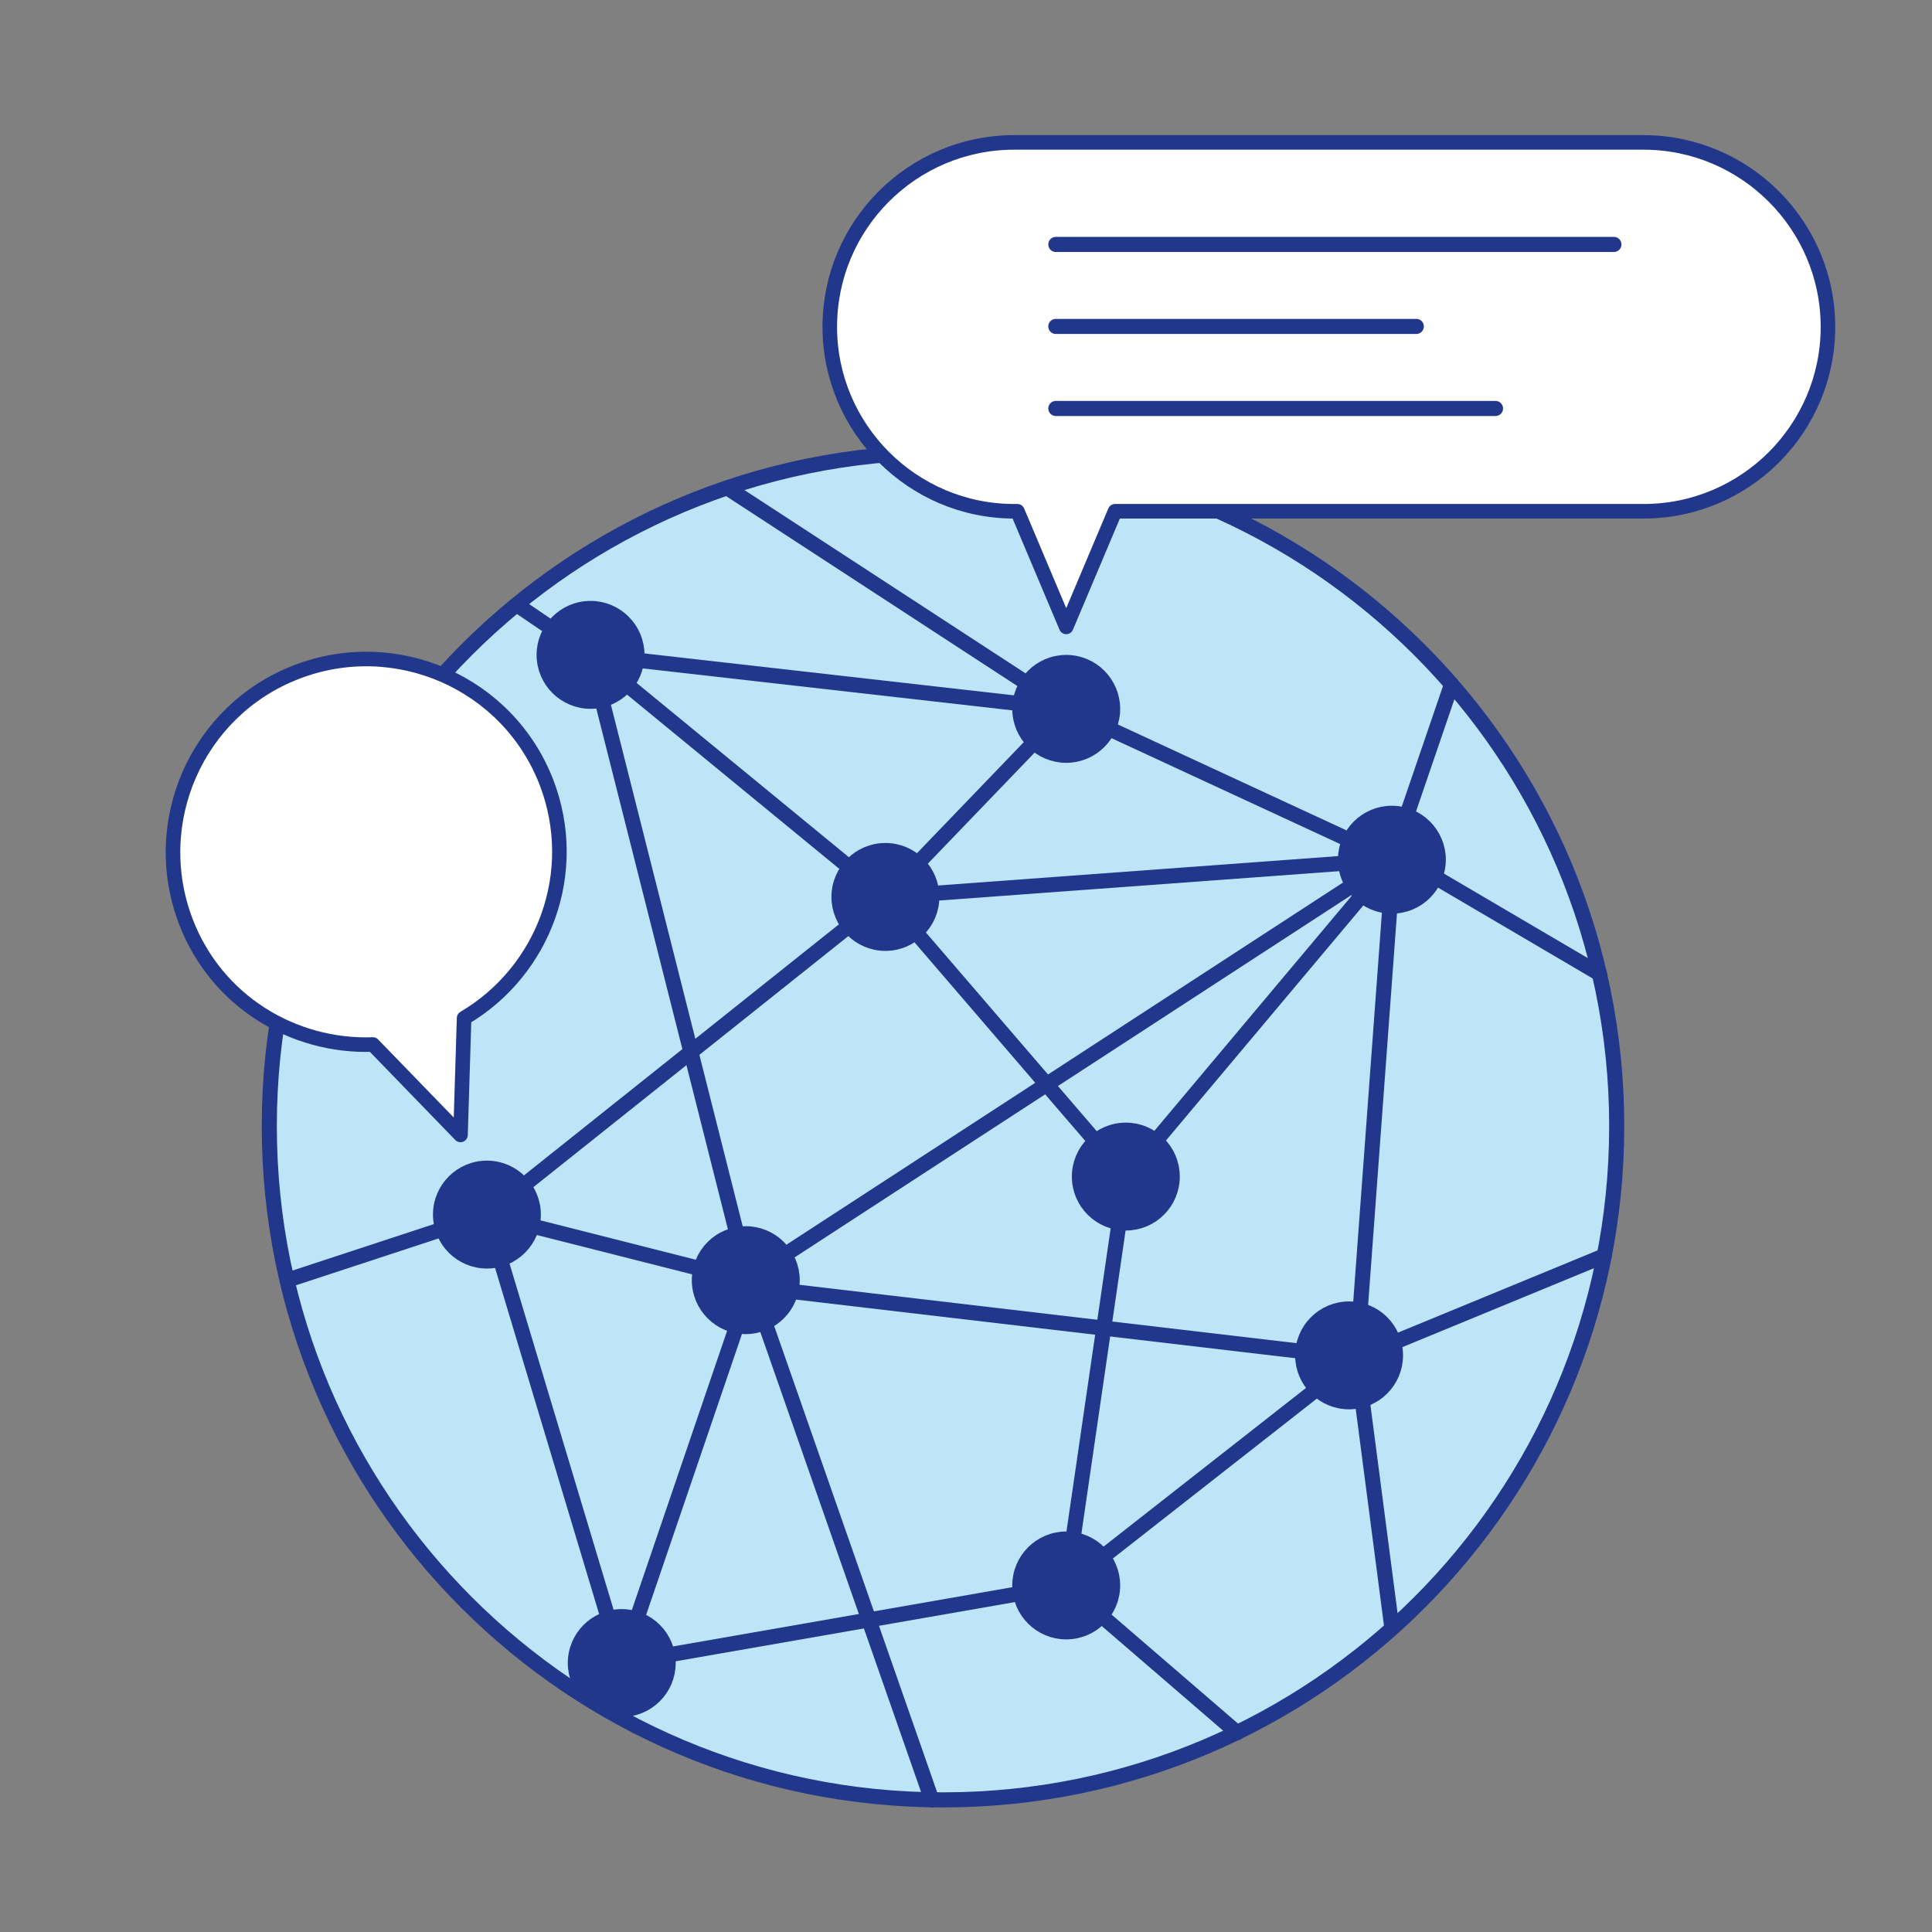
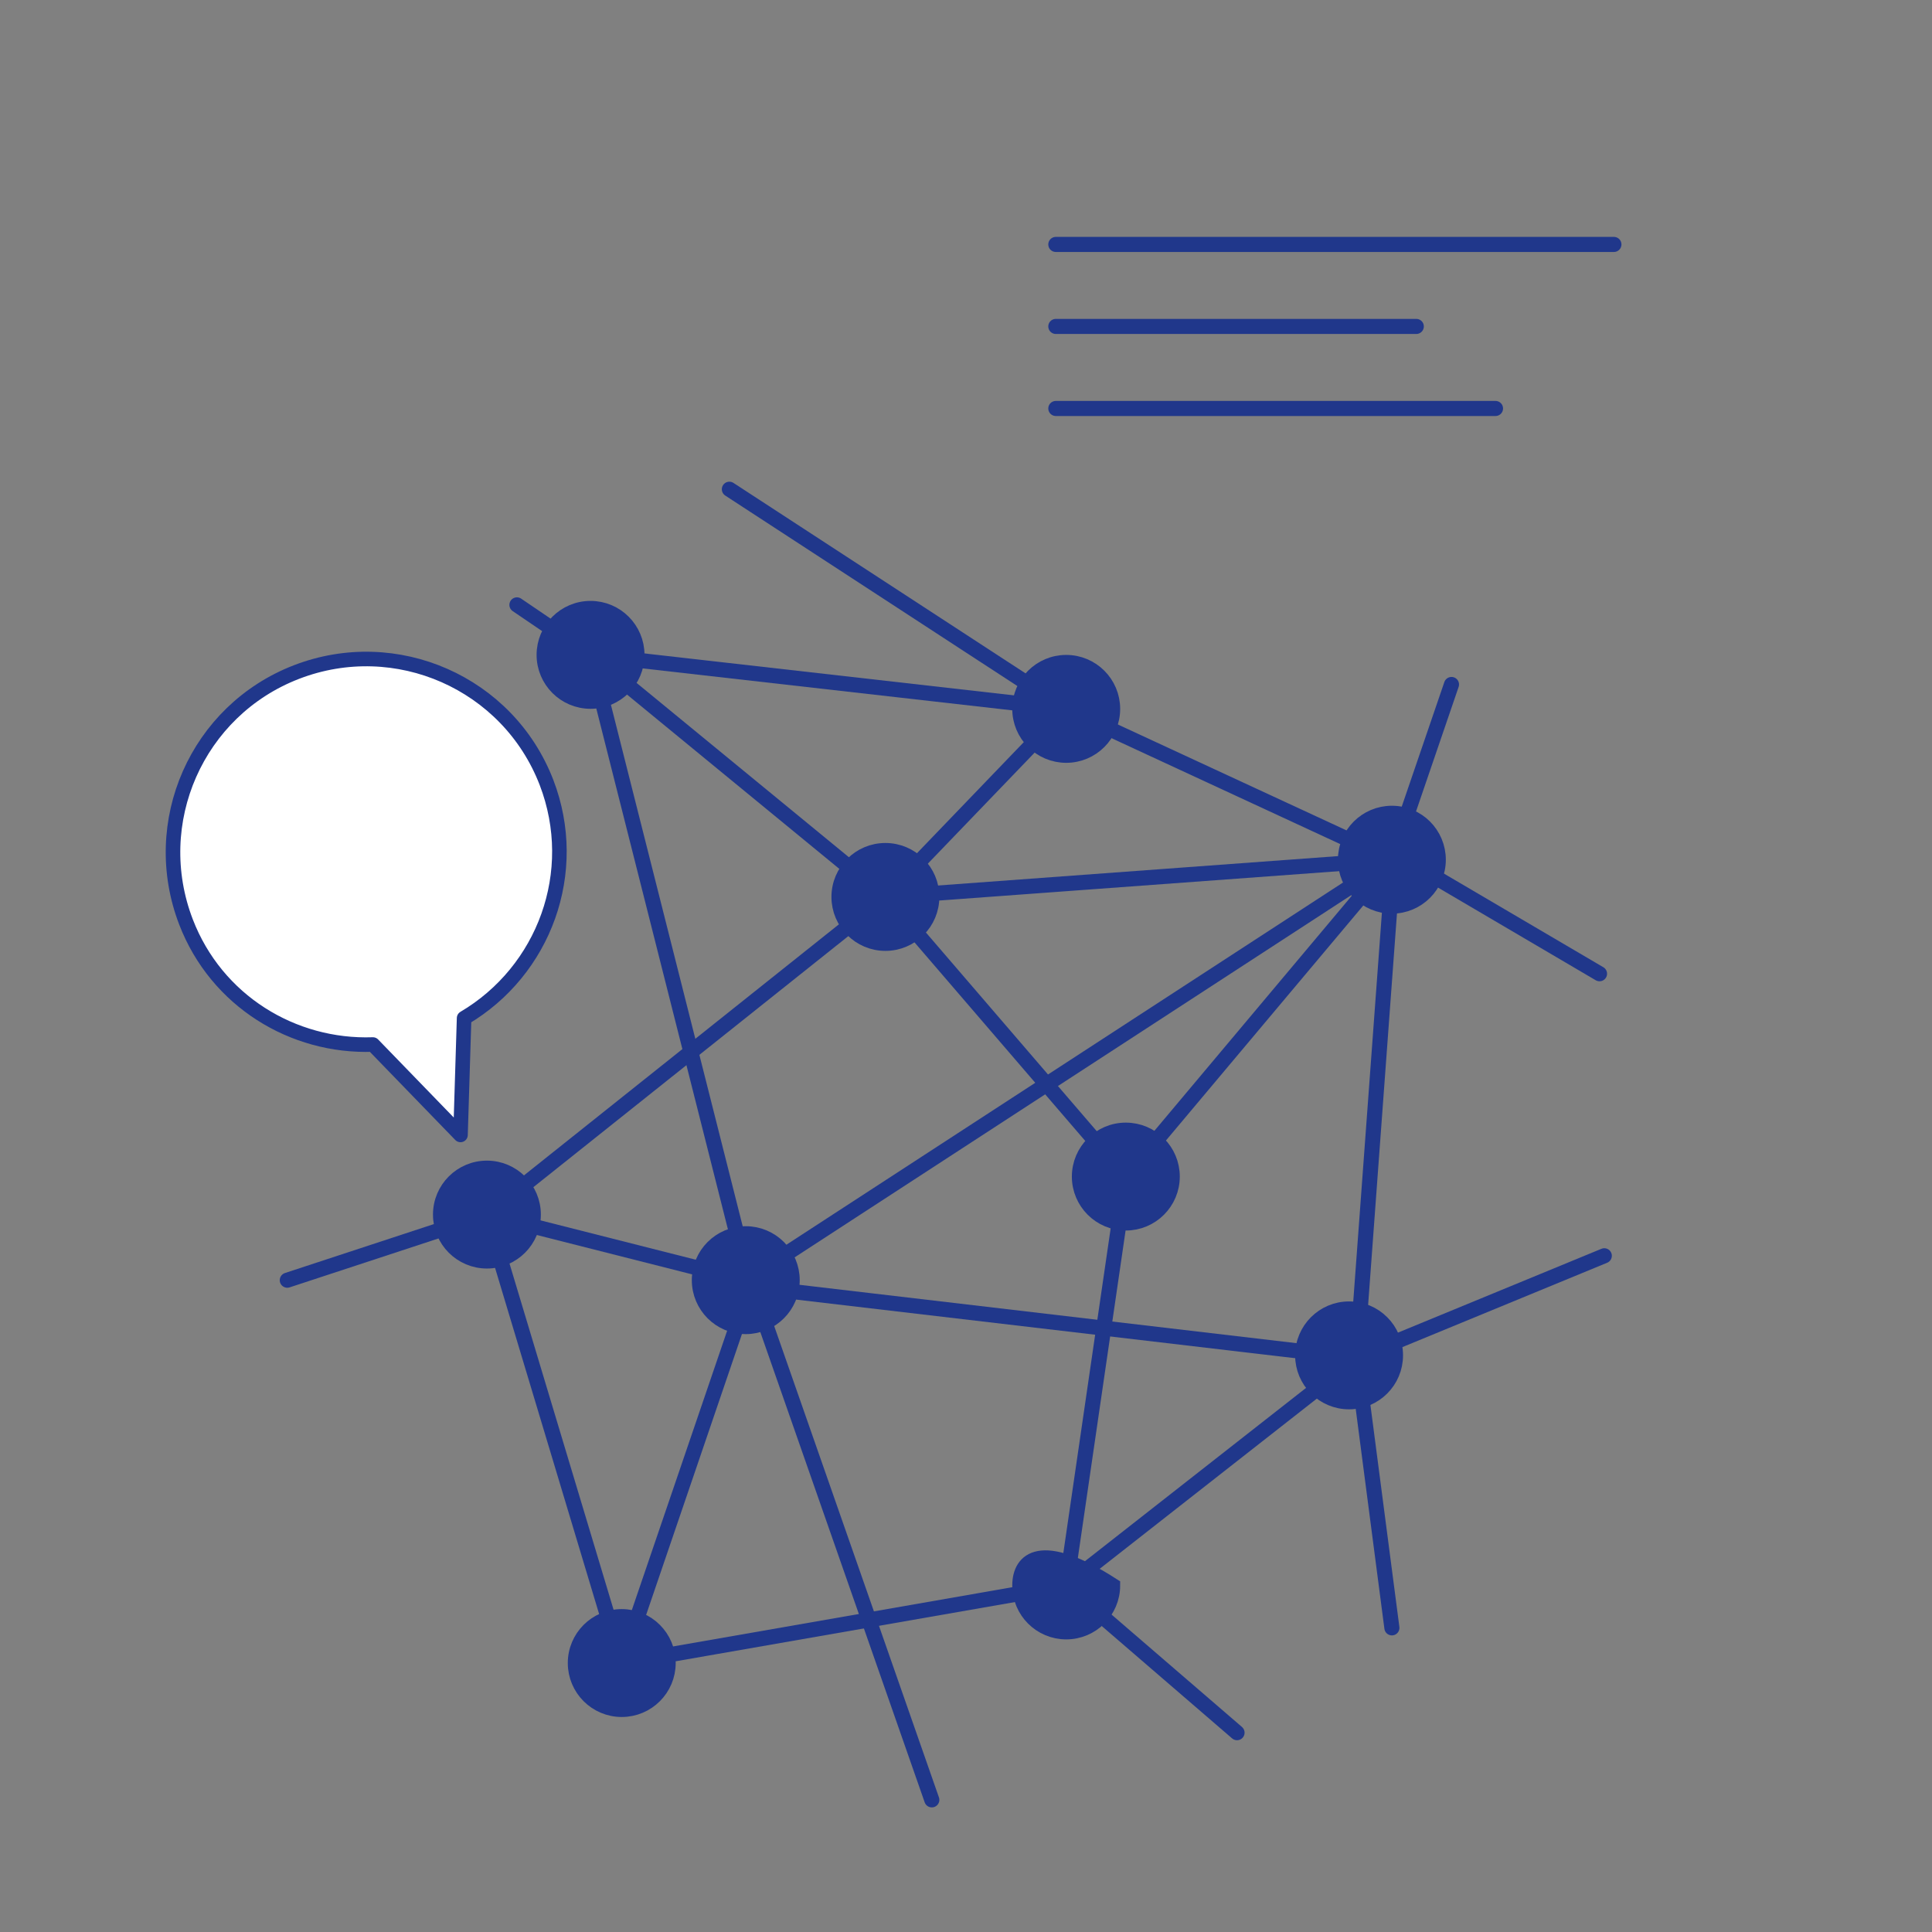
<svg xmlns="http://www.w3.org/2000/svg" width="73" height="73" viewBox="0 0 73 73" fill="none">
  <rect x="0" y="0" width="73" height="73" fill="#808080" stroke="none" />
-   <path d="M35.631 68.008C49.69 68.008 61.087 56.611 61.087 42.552C61.087 28.493 49.69 17.096 35.631 17.096C21.572 17.096 10.175 28.493 10.175 42.552C10.175 56.611 21.572 68.008 35.631 68.008Z" fill="#BEE4F8" stroke="#20378B" stroke-width="0.57" stroke-miterlimit="10" stroke-linecap="round" />
  <path d="M42.539 45.65C43.199 45.65 43.733 45.115 43.733 44.456C43.733 43.796 43.199 43.262 42.539 43.262C41.88 43.262 41.345 43.796 41.345 44.456C41.345 45.115 41.88 45.65 42.539 45.65Z" fill="#20378B" stroke="#20378B" stroke-width="0.57" stroke-miterlimit="10" stroke-linecap="round" />
  <path d="M28.178 49.566C28.838 49.566 29.372 49.032 29.372 48.372C29.372 47.712 28.838 47.178 28.178 47.178C27.519 47.178 26.984 47.712 26.984 48.372C26.984 49.032 27.519 49.566 28.178 49.566Z" fill="#20378B" stroke="#20378B" stroke-width="0.57" stroke-miterlimit="10" stroke-linecap="round" />
  <path d="M52.592 33.678C53.251 33.678 53.786 33.143 53.786 32.483C53.786 31.824 53.251 31.289 52.592 31.289C51.932 31.289 51.397 31.824 51.397 32.483C51.397 33.143 51.932 33.678 52.592 33.678Z" fill="#20378B" stroke="#20378B" stroke-width="0.57" stroke-miterlimit="10" stroke-linecap="round" />
  <path d="M40.287 28.538C41.255 28.538 42.04 27.753 42.04 26.785C42.04 25.816 41.255 25.031 40.287 25.031C39.318 25.031 38.533 25.816 38.533 26.785C38.533 27.753 39.318 28.538 40.287 28.538Z" fill="#20378B" stroke="#20378B" stroke-width="0.57" stroke-miterlimit="10" stroke-linecap="round" />
  <path d="M40.287 26.785L52.592 32.484L42.539 44.456L33.454 33.89L40.287 26.785Z" stroke="#20378B" stroke-width="0.57" stroke-miterlimit="10" stroke-linecap="round" />
  <path d="M22.313 24.744L33.454 33.89L18.398 45.892L28.178 48.371L52.592 32.484L33.454 33.89" stroke="#20378B" stroke-width="0.57" stroke-miterlimit="10" stroke-linecap="round" />
  <path d="M60.437 36.792L52.667 32.227L51.261 51.304L60.618 47.449" stroke="#20378B" stroke-width="0.57" stroke-miterlimit="10" stroke-linecap="round" />
  <path d="M19.532 22.855L22.313 24.745L28.345 48.614L51.261 51.305" stroke="#20378B" stroke-width="0.57" stroke-miterlimit="10" stroke-linecap="round" />
  <path d="M28.345 48.613L23.492 62.838" stroke="#20378B" stroke-width="0.57" stroke-miterlimit="10" stroke-linecap="round" />
  <path d="M42.539 44.457L40.287 59.906" stroke="#20378B" stroke-width="0.57" stroke-miterlimit="10" stroke-linecap="round" />
  <path d="M22.313 24.745L40.287 26.785L27.559 18.486" stroke="#20378B" stroke-width="0.57" stroke-miterlimit="10" stroke-linecap="round" />
  <path d="M52.667 32.227L54.844 25.863" stroke="#20378B" stroke-width="0.57" stroke-miterlimit="10" stroke-linecap="round" />
  <path d="M33.454 35.644C34.422 35.644 35.208 34.859 35.208 33.89C35.208 32.922 34.422 32.137 33.454 32.137C32.486 32.137 31.701 32.922 31.701 33.89C31.701 34.859 32.486 35.644 33.454 35.644Z" fill="#20378B" stroke="#20378B" stroke-width="0.57" stroke-miterlimit="10" stroke-linecap="round" />
  <path d="M22.313 26.497C23.282 26.497 24.067 25.712 24.067 24.744C24.067 23.775 23.282 22.99 22.313 22.99C21.345 22.99 20.56 23.775 20.56 24.744C20.56 25.712 21.345 26.497 22.313 26.497Z" fill="#20378B" stroke="#20378B" stroke-width="0.57" stroke-miterlimit="10" stroke-linecap="round" />
  <path d="M28.178 50.124C29.147 50.124 29.932 49.339 29.932 48.371C29.932 47.402 29.147 46.617 28.178 46.617C27.21 46.617 26.425 47.402 26.425 48.371C26.425 49.339 27.21 50.124 28.178 50.124Z" fill="#20378B" stroke="#20378B" stroke-width="0.57" stroke-miterlimit="10" stroke-linecap="round" />
-   <path d="M40.287 61.659C41.255 61.659 42.04 60.874 42.04 59.906C42.04 58.937 41.255 58.152 40.287 58.152C39.318 58.152 38.533 58.937 38.533 59.906C38.533 60.874 39.318 61.659 40.287 61.659Z" fill="#20378B" stroke="#20378B" stroke-width="0.57" stroke-miterlimit="10" stroke-linecap="round" />
+   <path d="M40.287 61.659C41.255 61.659 42.04 60.874 42.04 59.906C39.318 58.152 38.533 58.937 38.533 59.906C38.533 60.874 39.318 61.659 40.287 61.659Z" fill="#20378B" stroke="#20378B" stroke-width="0.57" stroke-miterlimit="10" stroke-linecap="round" />
  <path d="M23.492 64.591C24.461 64.591 25.246 63.806 25.246 62.837C25.246 61.869 24.461 61.084 23.492 61.084C22.524 61.084 21.739 61.869 21.739 62.837C21.739 63.806 22.524 64.591 23.492 64.591Z" fill="#20378B" stroke="#20378B" stroke-width="0.57" stroke-miterlimit="10" stroke-linecap="round" />
  <path d="M18.398 47.646C19.366 47.646 20.151 46.861 20.151 45.892C20.151 44.924 19.366 44.139 18.398 44.139C17.43 44.139 16.645 44.924 16.645 45.892C16.645 46.861 17.43 47.646 18.398 47.646Z" fill="#20378B" stroke="#20378B" stroke-width="0.57" stroke-miterlimit="10" stroke-linecap="round" />
  <path d="M42.539 46.21C43.508 46.21 44.293 45.425 44.293 44.457C44.293 43.488 43.508 42.703 42.539 42.703C41.571 42.703 40.785 43.488 40.785 44.457C40.785 45.425 41.571 46.21 42.539 46.21Z" fill="#20378B" stroke="#20378B" stroke-width="0.57" stroke-miterlimit="10" stroke-linecap="round" />
  <path d="M50.974 52.966C51.943 52.966 52.728 52.181 52.728 51.212C52.728 50.244 51.943 49.459 50.974 49.459C50.006 49.459 49.221 50.244 49.221 51.212C49.221 52.181 50.006 52.966 50.974 52.966Z" fill="#20378B" stroke="#20378B" stroke-width="0.57" stroke-miterlimit="10" stroke-linecap="round" />
  <path d="M52.592 34.237C53.56 34.237 54.345 33.452 54.345 32.484C54.345 31.515 53.56 30.73 52.592 30.73C51.623 30.73 50.838 31.515 50.838 32.484C50.838 33.452 51.623 34.237 52.592 34.237Z" fill="#20378B" stroke="#20378B" stroke-width="0.57" stroke-miterlimit="10" stroke-linecap="round" />
-   <path d="M62.115 5.381H38.322C34.467 5.381 31.353 8.51 31.353 12.35C31.353 16.189 34.482 19.318 38.322 19.318H38.443L40.287 23.687L42.131 19.318H62.1C65.955 19.318 69.069 16.189 69.069 12.35C69.069 8.51 65.939 5.381 62.1 5.381H62.115Z" fill="white" />
-   <path d="M62.115 5.381H38.322C34.467 5.381 31.353 8.51 31.353 12.35C31.353 16.189 34.482 19.318 38.322 19.318H38.443L40.287 23.687L42.131 19.318H62.1C65.955 19.318 69.069 16.189 69.069 12.35C69.069 8.51 65.939 5.381 62.1 5.381H62.115Z" stroke="#20378B" stroke-width="0.55" stroke-linejoin="round" />
  <path d="M39.894 9.236H60.981" stroke="#20378B" stroke-width="0.57" stroke-miterlimit="10" stroke-linecap="round" />
  <path d="M39.894 12.334H53.514" stroke="#20378B" stroke-width="0.57" stroke-miterlimit="10" stroke-linecap="round" />
  <path d="M39.894 15.434H56.507" stroke="#20378B" stroke-width="0.57" stroke-miterlimit="10" stroke-linecap="round" />
  <path d="M40.287 59.906L23.492 62.838L18.398 45.893L10.855 48.372" stroke="#20378B" stroke-width="0.57" stroke-miterlimit="10" stroke-linecap="round" />
  <path d="M28.345 48.371L35.208 68.007" stroke="#20378B" stroke-width="0.57" stroke-miterlimit="10" stroke-linecap="round" />
  <path d="M46.741 65.469L40.287 59.906L51.261 51.305L52.592 61.508" stroke="#20378B" stroke-width="0.57" stroke-miterlimit="10" stroke-linecap="round" />
  <path d="M20.65 29.566C19.199 25.802 14.966 23.942 11.203 25.393C7.438 26.845 5.579 31.077 7.03 34.841C8.179 37.819 11.066 39.573 14.09 39.467L17.4 42.883L17.536 38.469C20.56 36.685 21.95 32.952 20.65 29.566Z" fill="white" />
  <path d="M20.65 29.566C19.199 25.802 14.966 23.942 11.203 25.393C7.438 26.845 5.579 31.077 7.03 34.841C8.179 37.819 11.066 39.573 14.09 39.467L17.4 42.883L17.536 38.469C20.56 36.685 21.95 32.952 20.65 29.566Z" stroke="#20378B" stroke-width="0.55" stroke-linejoin="round" />
</svg>